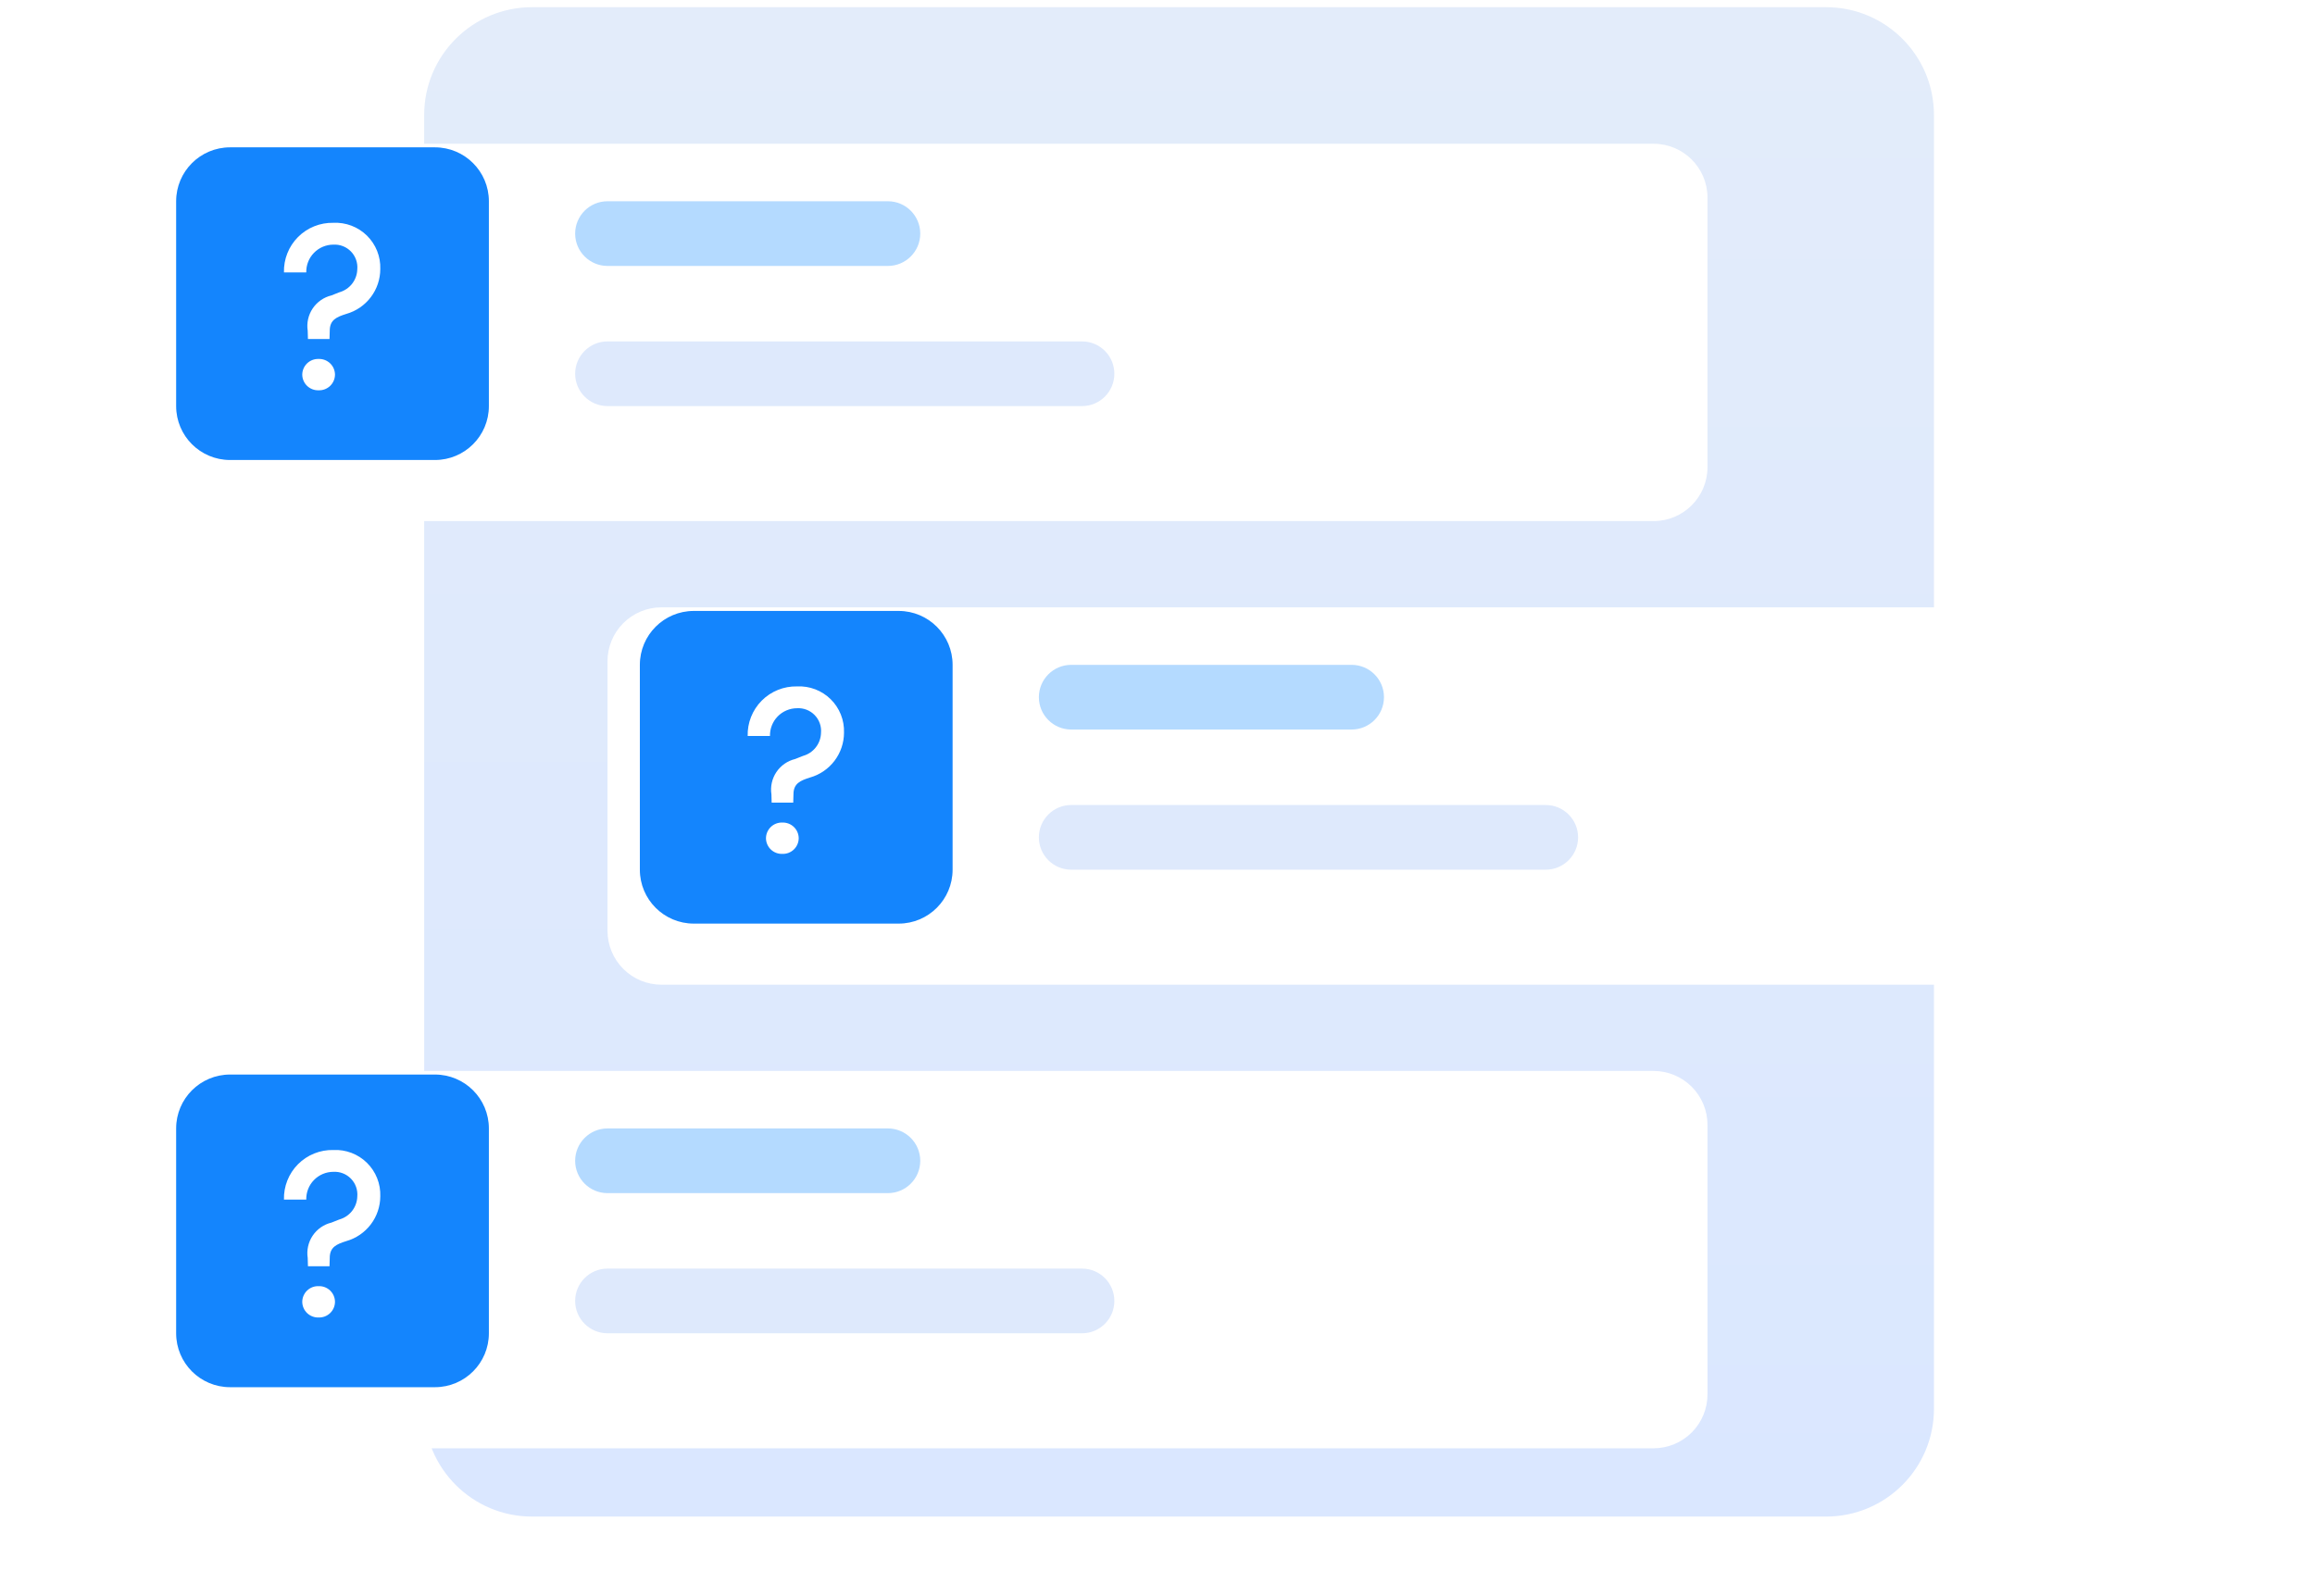
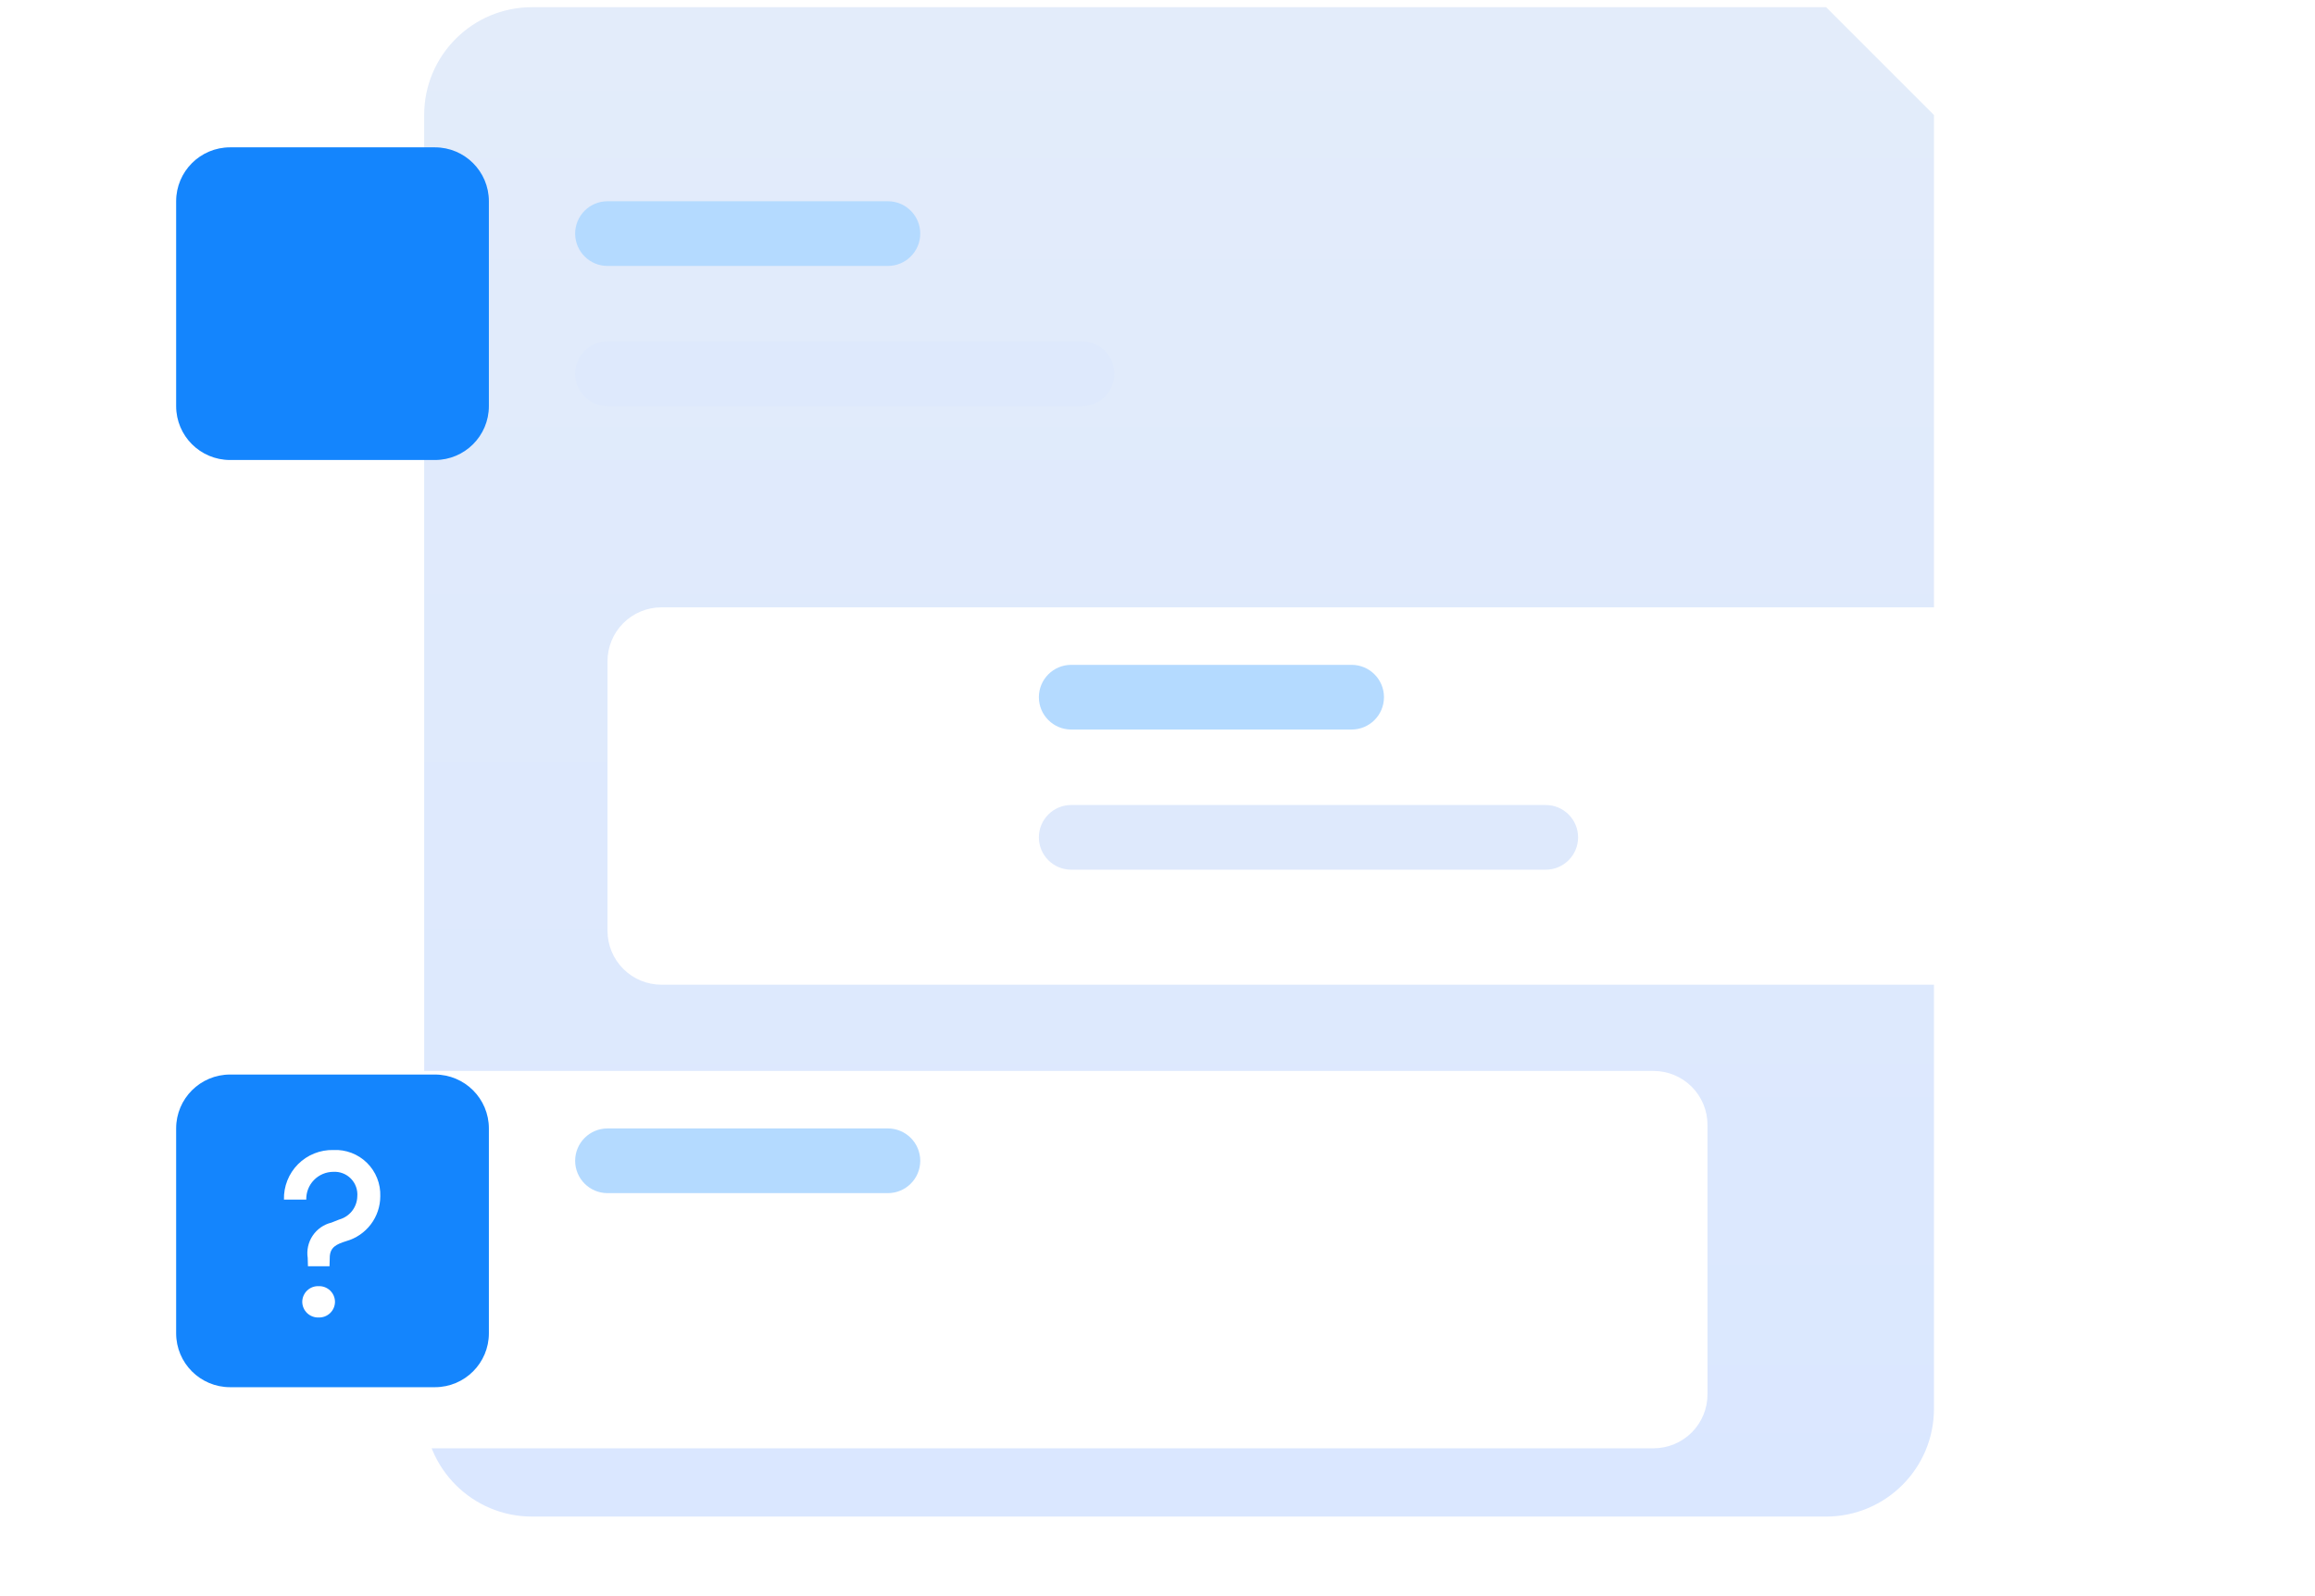
<svg xmlns="http://www.w3.org/2000/svg" width="322" height="222" viewBox="0 0 322 222" fill="none">
-   <path d="M254 1H74C65.716 1 59 7.716 59 16V196C59 204.284 65.716 211 74 211H254C262.284 211 269 204.284 269 196V16C269 7.716 262.284 1 254 1Z" fill="url(#paint0_linear_414_214)" />
+   <path d="M254 1H74C65.716 1 59 7.716 59 16V196C59 204.284 65.716 211 74 211H254C262.284 211 269 204.284 269 196V16Z" fill="url(#paint0_linear_414_214)" />
  <g filter="url(#filter0_d_414_214)">
-     <path d="M230 16H27.5C23.358 16 20 19.358 20 23.5V61C20 65.142 23.358 68.5 27.5 68.5H230C234.142 68.5 237.5 65.142 237.5 61V23.5C237.5 19.358 234.142 16 230 16Z" fill="white" />
-   </g>
+     </g>
  <path d="M123.5 28H84.5C82.015 28 80 30.015 80 32.5C80 34.985 82.015 37 84.5 37H123.5C125.985 37 128 34.985 128 32.5C128 30.015 125.985 28 123.5 28Z" fill="#B4DAFF" />
  <path d="M150.5 47.5H84.5C82.015 47.5 80 49.515 80 52C80 54.485 82.015 56.5 84.5 56.5H150.5C152.985 56.5 155 54.485 155 52C155 49.515 152.985 47.5 150.5 47.5Z" fill="#DEE9FC" />
  <path d="M60.5 20.5H32C27.858 20.5 24.5 23.858 24.5 28V56.5C24.5 60.642 27.858 64 32 64H60.5C64.642 64 68 60.642 68 56.5V28C68 23.858 64.642 20.5 60.5 20.5Z" fill="#1485FD" />
-   <path d="M42.833 47.17H45.833L45.866 46.015C45.866 44.497 46.823 44.101 48.176 43.672C49.533 43.286 50.728 42.468 51.579 41.343C52.431 40.218 52.892 38.846 52.895 37.435C52.925 36.573 52.775 35.715 52.456 34.914C52.137 34.114 51.655 33.388 51.041 32.783C50.427 32.178 49.694 31.707 48.888 31.4C48.082 31.093 47.222 30.957 46.361 31C45.451 30.98 44.547 31.145 43.703 31.485C42.858 31.826 42.092 32.334 41.45 32.979C40.809 33.624 40.304 34.393 39.969 35.239C39.633 36.085 39.472 36.99 39.497 37.9H42.599C42.587 37.398 42.676 36.898 42.86 36.43C43.043 35.963 43.319 35.536 43.669 35.177C44.02 34.817 44.439 34.53 44.902 34.335C45.364 34.139 45.861 34.037 46.364 34.036C46.817 34.01 47.27 34.081 47.694 34.246C48.117 34.41 48.499 34.664 48.815 34.99C49.132 35.315 49.374 35.705 49.526 36.133C49.678 36.56 49.736 37.016 49.697 37.468C49.677 38.2 49.422 38.906 48.971 39.482C48.519 40.058 47.895 40.474 47.189 40.669L46.1 41.101C45.034 41.358 44.103 42.006 43.492 42.916C42.881 43.827 42.634 44.934 42.8 46.018L42.833 47.17ZM44.318 54.301C44.612 54.311 44.905 54.263 45.179 54.158C45.454 54.053 45.705 53.895 45.917 53.691C46.129 53.488 46.299 53.244 46.415 52.974C46.532 52.704 46.593 52.414 46.595 52.12C46.592 51.826 46.531 51.536 46.414 51.267C46.298 50.997 46.128 50.753 45.916 50.55C45.704 50.347 45.453 50.189 45.179 50.084C44.904 49.98 44.611 49.931 44.318 49.942C44.024 49.931 43.732 49.98 43.457 50.084C43.183 50.189 42.932 50.347 42.72 50.55C42.508 50.753 42.338 50.997 42.222 51.267C42.105 51.536 42.044 51.826 42.041 52.12C42.043 52.414 42.104 52.704 42.221 52.974C42.337 53.244 42.507 53.488 42.719 53.691C42.931 53.895 43.182 54.053 43.457 54.158C43.731 54.263 44.024 54.311 44.318 54.301V54.301Z" fill="white" />
  <g filter="url(#filter1_d_414_214)">
    <path d="M92 80.5H294.5C296.489 80.5 298.397 81.29 299.803 82.697C301.21 84.103 302 86.011 302 88V125.5C302 127.489 301.21 129.397 299.803 130.803C298.397 132.21 296.489 133 294.5 133H92C90.011 133 88.103 132.21 86.697 130.803C85.29 129.397 84.5 127.489 84.5 125.5V88C84.5 86.011 85.29 84.103 86.697 82.697C88.103 81.29 90.011 80.5 92 80.5V80.5Z" fill="white" />
  </g>
  <path d="M188 92.5H149C146.515 92.5 144.5 94.515 144.5 97C144.5 99.485 146.515 101.5 149 101.5H188C190.485 101.5 192.5 99.485 192.5 97C192.5 94.515 190.485 92.5 188 92.5Z" fill="#B4DAFF" />
  <path d="M215 112H149C146.515 112 144.5 114.015 144.5 116.5C144.5 118.985 146.515 121 149 121H215C217.485 121 219.5 118.985 219.5 116.5C219.5 114.015 217.485 112 215 112Z" fill="#DEE9FC" />
-   <path d="M125 85H96.5C92.358 85 89 88.358 89 92.5V121C89 125.142 92.358 128.5 96.5 128.5H125C129.142 128.5 132.5 125.142 132.5 121V92.5C132.5 88.358 129.142 85 125 85Z" fill="#1485FD" />
-   <path d="M107.333 111.67H110.333L110.366 110.515C110.366 108.997 111.323 108.601 112.676 108.172C114.033 107.786 115.228 106.968 116.079 105.843C116.931 104.718 117.393 103.346 117.395 101.935C117.425 101.073 117.275 100.215 116.956 99.414C116.637 98.614 116.155 97.888 115.541 97.283C114.927 96.678 114.194 96.207 113.388 95.9C112.583 95.593 111.722 95.457 110.861 95.5C109.951 95.48 109.047 95.645 108.203 95.986C107.359 96.326 106.592 96.834 105.95 97.479C105.309 98.124 104.805 98.893 104.469 99.739C104.133 100.585 103.972 101.49 103.997 102.4H107.099C107.087 101.898 107.176 101.398 107.36 100.93C107.544 100.463 107.819 100.036 108.169 99.677C108.52 99.317 108.939 99.03 109.402 98.835C109.864 98.639 110.362 98.537 110.864 98.536C111.317 98.51 111.771 98.581 112.194 98.746C112.617 98.91 112.999 99.164 113.315 99.49C113.632 99.815 113.874 100.205 114.026 100.633C114.178 101.06 114.237 101.516 114.197 101.968C114.177 102.7 113.923 103.406 113.471 103.982C113.02 104.558 112.395 104.974 111.689 105.169L110.6 105.601C109.534 105.858 108.603 106.506 107.992 107.416C107.381 108.327 107.134 109.434 107.3 110.518L107.333 111.67ZM108.818 118.801C109.112 118.811 109.405 118.763 109.679 118.658C109.954 118.553 110.205 118.395 110.417 118.191C110.63 117.988 110.799 117.744 110.915 117.474C111.032 117.204 111.093 116.914 111.095 116.62C111.092 116.326 111.031 116.036 110.914 115.766C110.798 115.497 110.628 115.253 110.416 115.05C110.204 114.847 109.953 114.689 109.679 114.584C109.404 114.48 109.112 114.431 108.818 114.442C108.525 114.431 108.232 114.48 107.957 114.584C107.683 114.689 107.432 114.847 107.22 115.05C107.008 115.253 106.838 115.497 106.722 115.766C106.605 116.036 106.544 116.326 106.541 116.62C106.543 116.914 106.604 117.204 106.721 117.474C106.837 117.744 107.007 117.988 107.219 118.191C107.431 118.395 107.682 118.553 107.957 118.658C108.231 118.763 108.524 118.811 108.818 118.801V118.801Z" fill="white" />
  <g filter="url(#filter2_d_414_214)">
    <path d="M27.5 145H230C231.989 145 233.897 145.79 235.303 147.197C236.71 148.603 237.5 150.511 237.5 152.5V190C237.5 191.989 236.71 193.897 235.303 195.303C233.897 196.71 231.989 197.5 230 197.5H27.5C25.511 197.5 23.603 196.71 22.197 195.303C20.79 193.897 20 191.989 20 190V152.5C20 150.511 20.79 148.603 22.197 147.197C23.603 145.79 25.511 145 27.5 145V145Z" fill="white" />
  </g>
  <path d="M123.5 157H84.5C82.015 157 80 159.015 80 161.5C80 163.985 82.015 166 84.5 166H123.5C125.985 166 128 163.985 128 161.5C128 159.015 125.985 157 123.5 157Z" fill="#B4DAFF" />
-   <path d="M150.5 176.5H84.5C82.015 176.5 80 178.515 80 181C80 183.485 82.015 185.5 84.5 185.5H150.5C152.985 185.5 155 183.485 155 181C155 178.515 152.985 176.5 150.5 176.5Z" fill="#DEE9FC" />
  <path d="M60.5 149.5H32C27.858 149.5 24.5 152.858 24.5 157V185.5C24.5 189.642 27.858 193 32 193H60.5C64.642 193 68 189.642 68 185.5V157C68 152.858 64.642 149.5 60.5 149.5Z" fill="#1485FD" />
  <path d="M42.833 176.17H45.833L45.866 175.015C45.866 173.497 46.823 173.101 48.176 172.672C49.533 172.286 50.728 171.468 51.579 170.343C52.431 169.218 52.892 167.846 52.895 166.435C52.925 165.573 52.775 164.715 52.456 163.914C52.137 163.114 51.655 162.388 51.041 161.783C50.427 161.178 49.694 160.707 48.888 160.4C48.082 160.093 47.222 159.957 46.361 160C45.451 159.98 44.547 160.145 43.703 160.485C42.858 160.826 42.092 161.334 41.45 161.979C40.809 162.624 40.304 163.393 39.969 164.239C39.633 165.085 39.472 165.99 39.497 166.9H42.599C42.587 166.398 42.676 165.898 42.86 165.43C43.043 164.963 43.319 164.536 43.669 164.177C44.02 163.817 44.439 163.53 44.902 163.335C45.364 163.139 45.861 163.037 46.364 163.036C46.817 163.01 47.27 163.081 47.694 163.246C48.117 163.41 48.499 163.664 48.815 163.99C49.132 164.315 49.374 164.705 49.526 165.133C49.678 165.56 49.736 166.016 49.697 166.468C49.677 167.2 49.422 167.906 48.971 168.482C48.519 169.058 47.895 169.474 47.189 169.669L46.1 170.101C45.034 170.358 44.103 171.006 43.492 171.916C42.881 172.827 42.634 173.934 42.8 175.018L42.833 176.17ZM44.318 183.301C44.612 183.311 44.905 183.263 45.179 183.158C45.454 183.053 45.705 182.895 45.917 182.691C46.129 182.488 46.299 182.244 46.415 181.974C46.532 181.704 46.593 181.414 46.595 181.12C46.592 180.826 46.531 180.536 46.414 180.266C46.298 179.997 46.128 179.753 45.916 179.55C45.704 179.347 45.453 179.189 45.179 179.084C44.904 178.98 44.611 178.931 44.318 178.942C44.024 178.931 43.732 178.98 43.457 179.084C43.183 179.189 42.932 179.347 42.72 179.55C42.508 179.753 42.338 179.997 42.222 180.266C42.105 180.536 42.044 180.826 42.041 181.12C42.043 181.414 42.104 181.704 42.221 181.974C42.337 182.244 42.507 182.488 42.719 182.691C42.931 182.895 43.182 183.053 43.457 183.158C43.731 183.263 44.024 183.311 44.318 183.301V183.301Z" fill="white" />
  <defs>
    <filter id="filter0_d_414_214" x="0" y="0" width="257.5" height="92.5" filterUnits="userSpaceOnUse" color-interpolation-filters="sRGB">
      <feFlood flood-opacity="0" result="BackgroundImageFix" />
      <feColorMatrix in="SourceAlpha" type="matrix" values="0 0 0 0 0 0 0 0 0 0 0 0 0 0 0 0 0 0 127 0" result="hardAlpha" />
      <feOffset dy="4" />
      <feGaussianBlur stdDeviation="10" />
      <feColorMatrix type="matrix" values="0 0 0 0 0 0 0 0 0 0 0 0 0 0 0 0 0 0 0.08 0" />
      <feBlend mode="normal" in2="BackgroundImageFix" result="effect1_dropShadow_414_214" />
      <feBlend mode="normal" in="SourceGraphic" in2="effect1_dropShadow_414_214" result="shape" />
    </filter>
    <filter id="filter1_d_414_214" x="64.5" y="64.5" width="257.5" height="92.5" filterUnits="userSpaceOnUse" color-interpolation-filters="sRGB">
      <feFlood flood-opacity="0" result="BackgroundImageFix" />
      <feColorMatrix in="SourceAlpha" type="matrix" values="0 0 0 0 0 0 0 0 0 0 0 0 0 0 0 0 0 0 127 0" result="hardAlpha" />
      <feOffset dy="4" />
      <feGaussianBlur stdDeviation="10" />
      <feColorMatrix type="matrix" values="0 0 0 0 0 0 0 0 0 0 0 0 0 0 0 0 0 0 0.08 0" />
      <feBlend mode="normal" in2="BackgroundImageFix" result="effect1_dropShadow_414_214" />
      <feBlend mode="normal" in="SourceGraphic" in2="effect1_dropShadow_414_214" result="shape" />
    </filter>
    <filter id="filter2_d_414_214" x="0" y="129" width="257.5" height="92.5" filterUnits="userSpaceOnUse" color-interpolation-filters="sRGB">
      <feFlood flood-opacity="0" result="BackgroundImageFix" />
      <feColorMatrix in="SourceAlpha" type="matrix" values="0 0 0 0 0 0 0 0 0 0 0 0 0 0 0 0 0 0 127 0" result="hardAlpha" />
      <feOffset dy="4" />
      <feGaussianBlur stdDeviation="10" />
      <feColorMatrix type="matrix" values="0 0 0 0 0 0 0 0 0 0 0 0 0 0 0 0 0 0 0.08 0" />
      <feBlend mode="normal" in2="BackgroundImageFix" result="effect1_dropShadow_414_214" />
      <feBlend mode="normal" in="SourceGraphic" in2="effect1_dropShadow_414_214" result="shape" />
    </filter>
    <linearGradient id="paint0_linear_414_214" x1="164" y1="1" x2="164" y2="211" gradientUnits="userSpaceOnUse">
      <stop stop-color="#E3ECFA" />
      <stop offset="1" stop-color="#DAE7FF" />
    </linearGradient>
  </defs>
</svg>